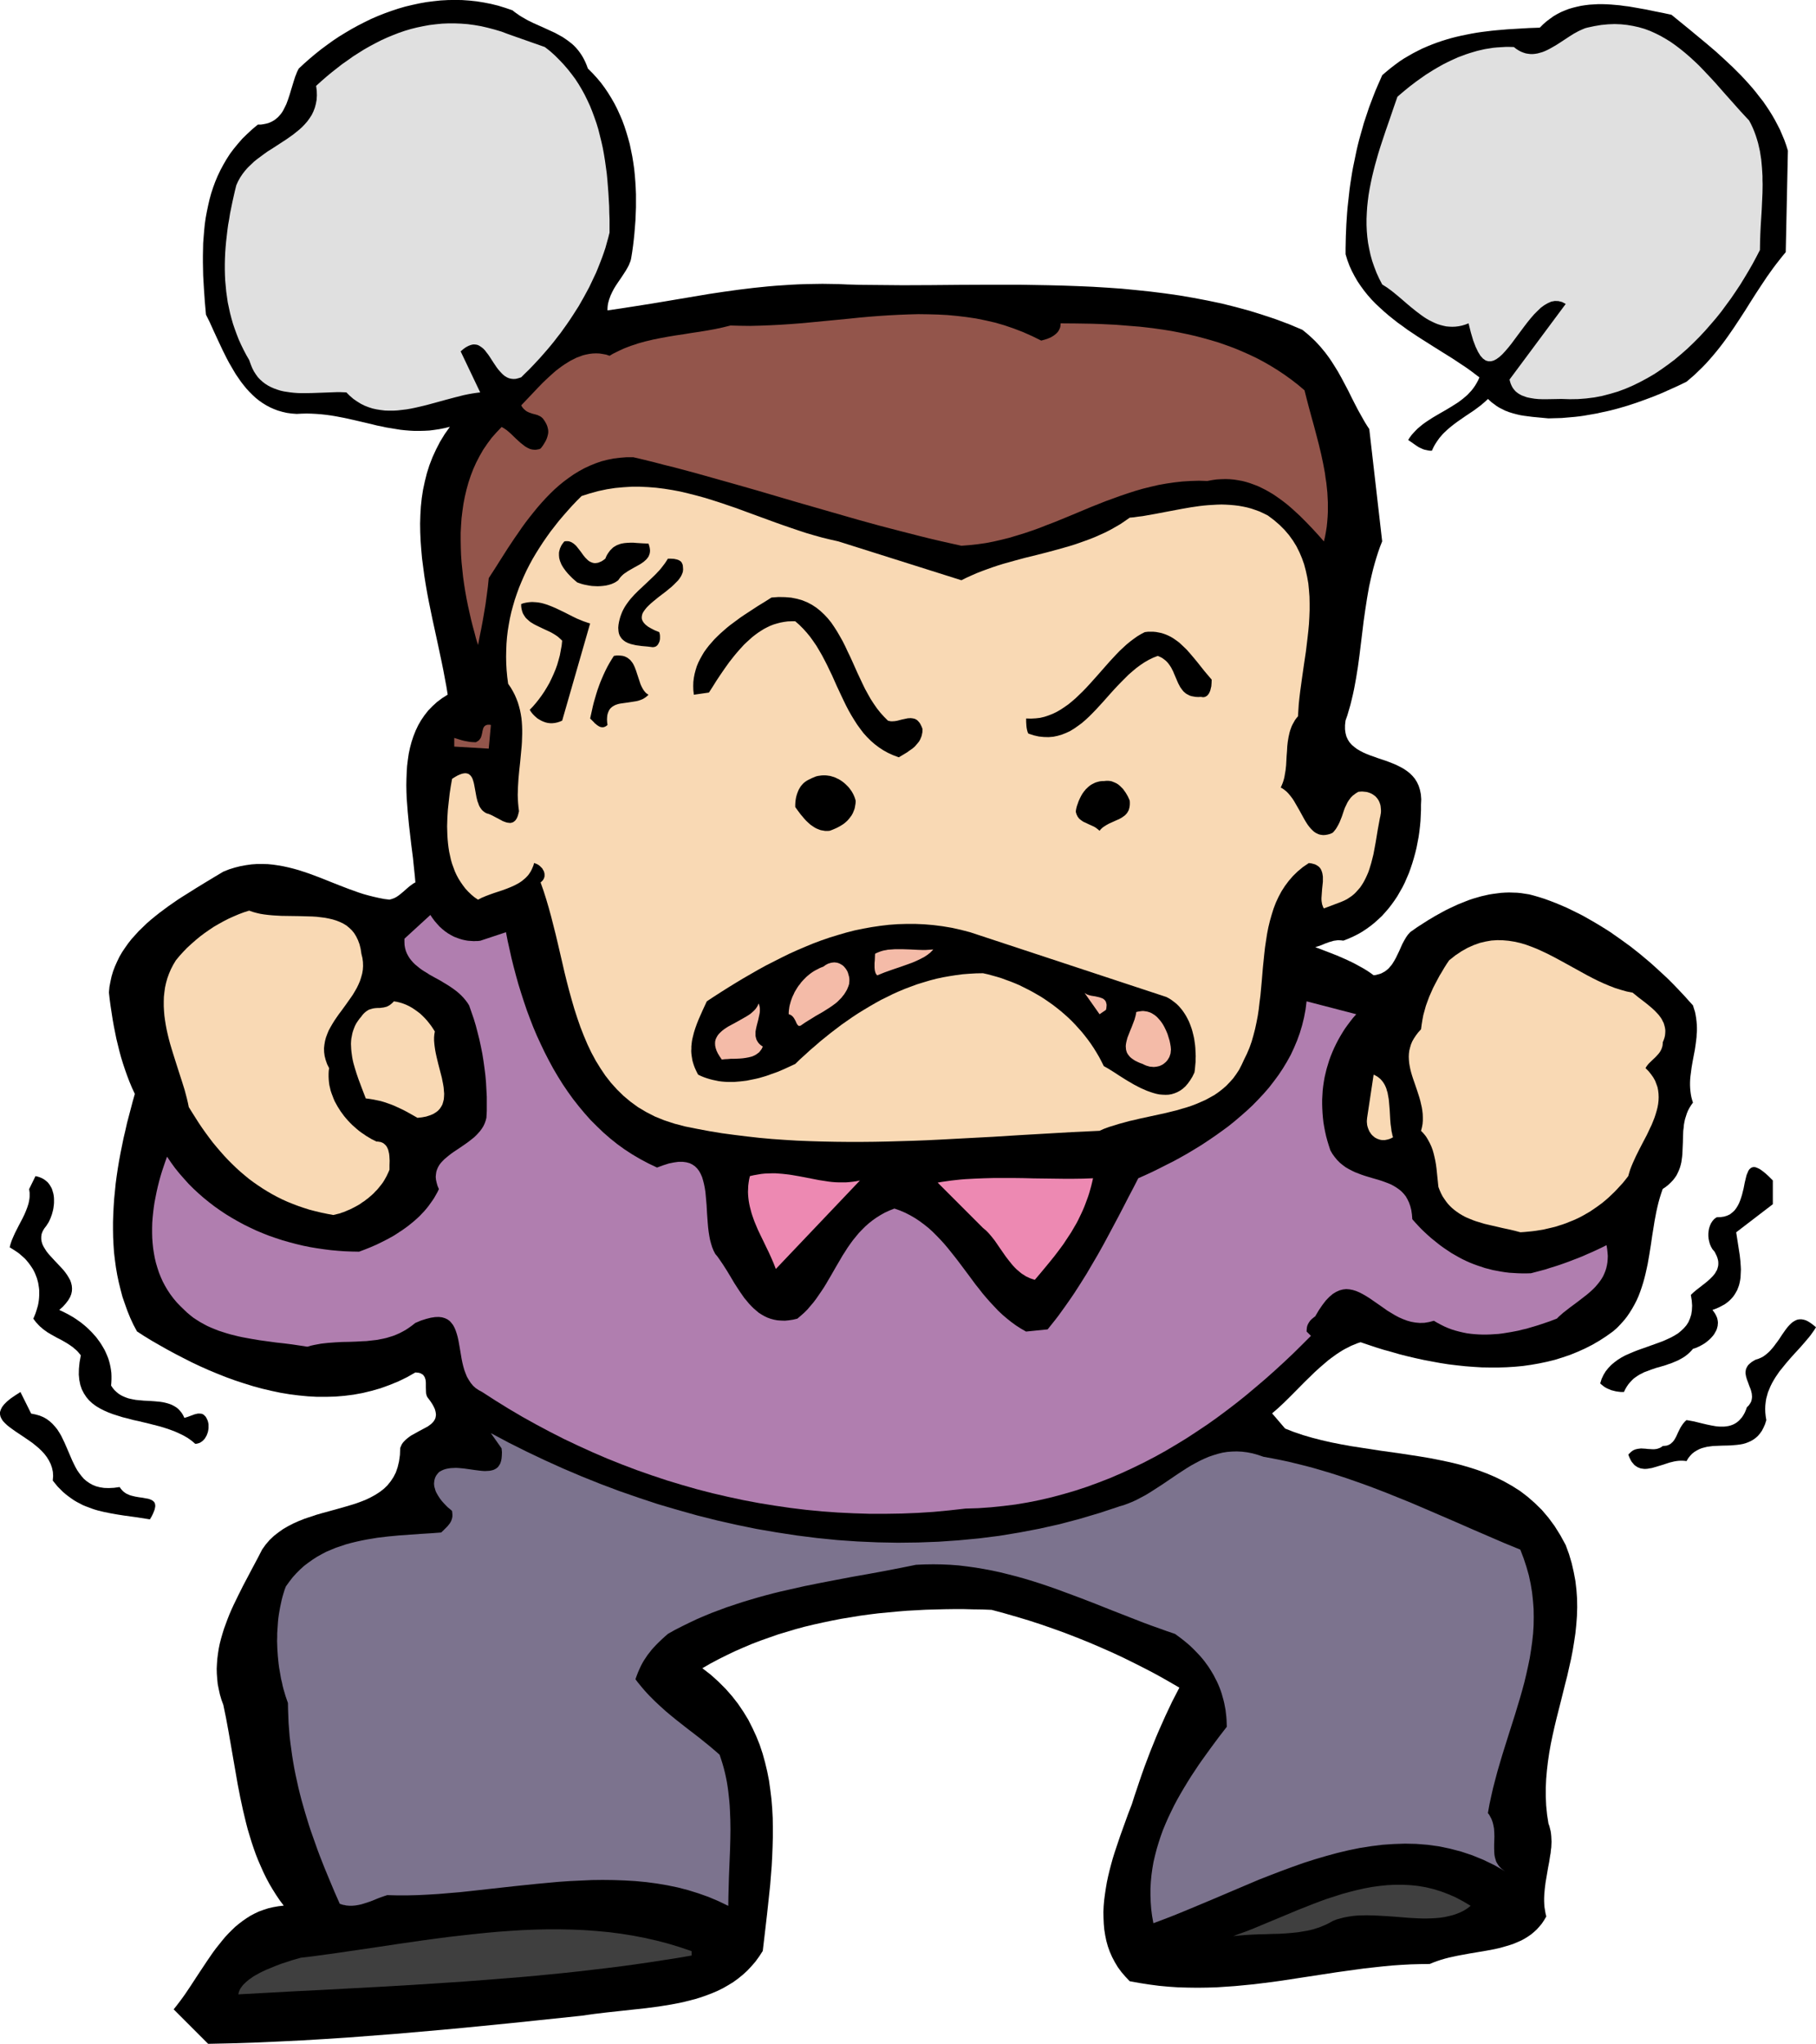
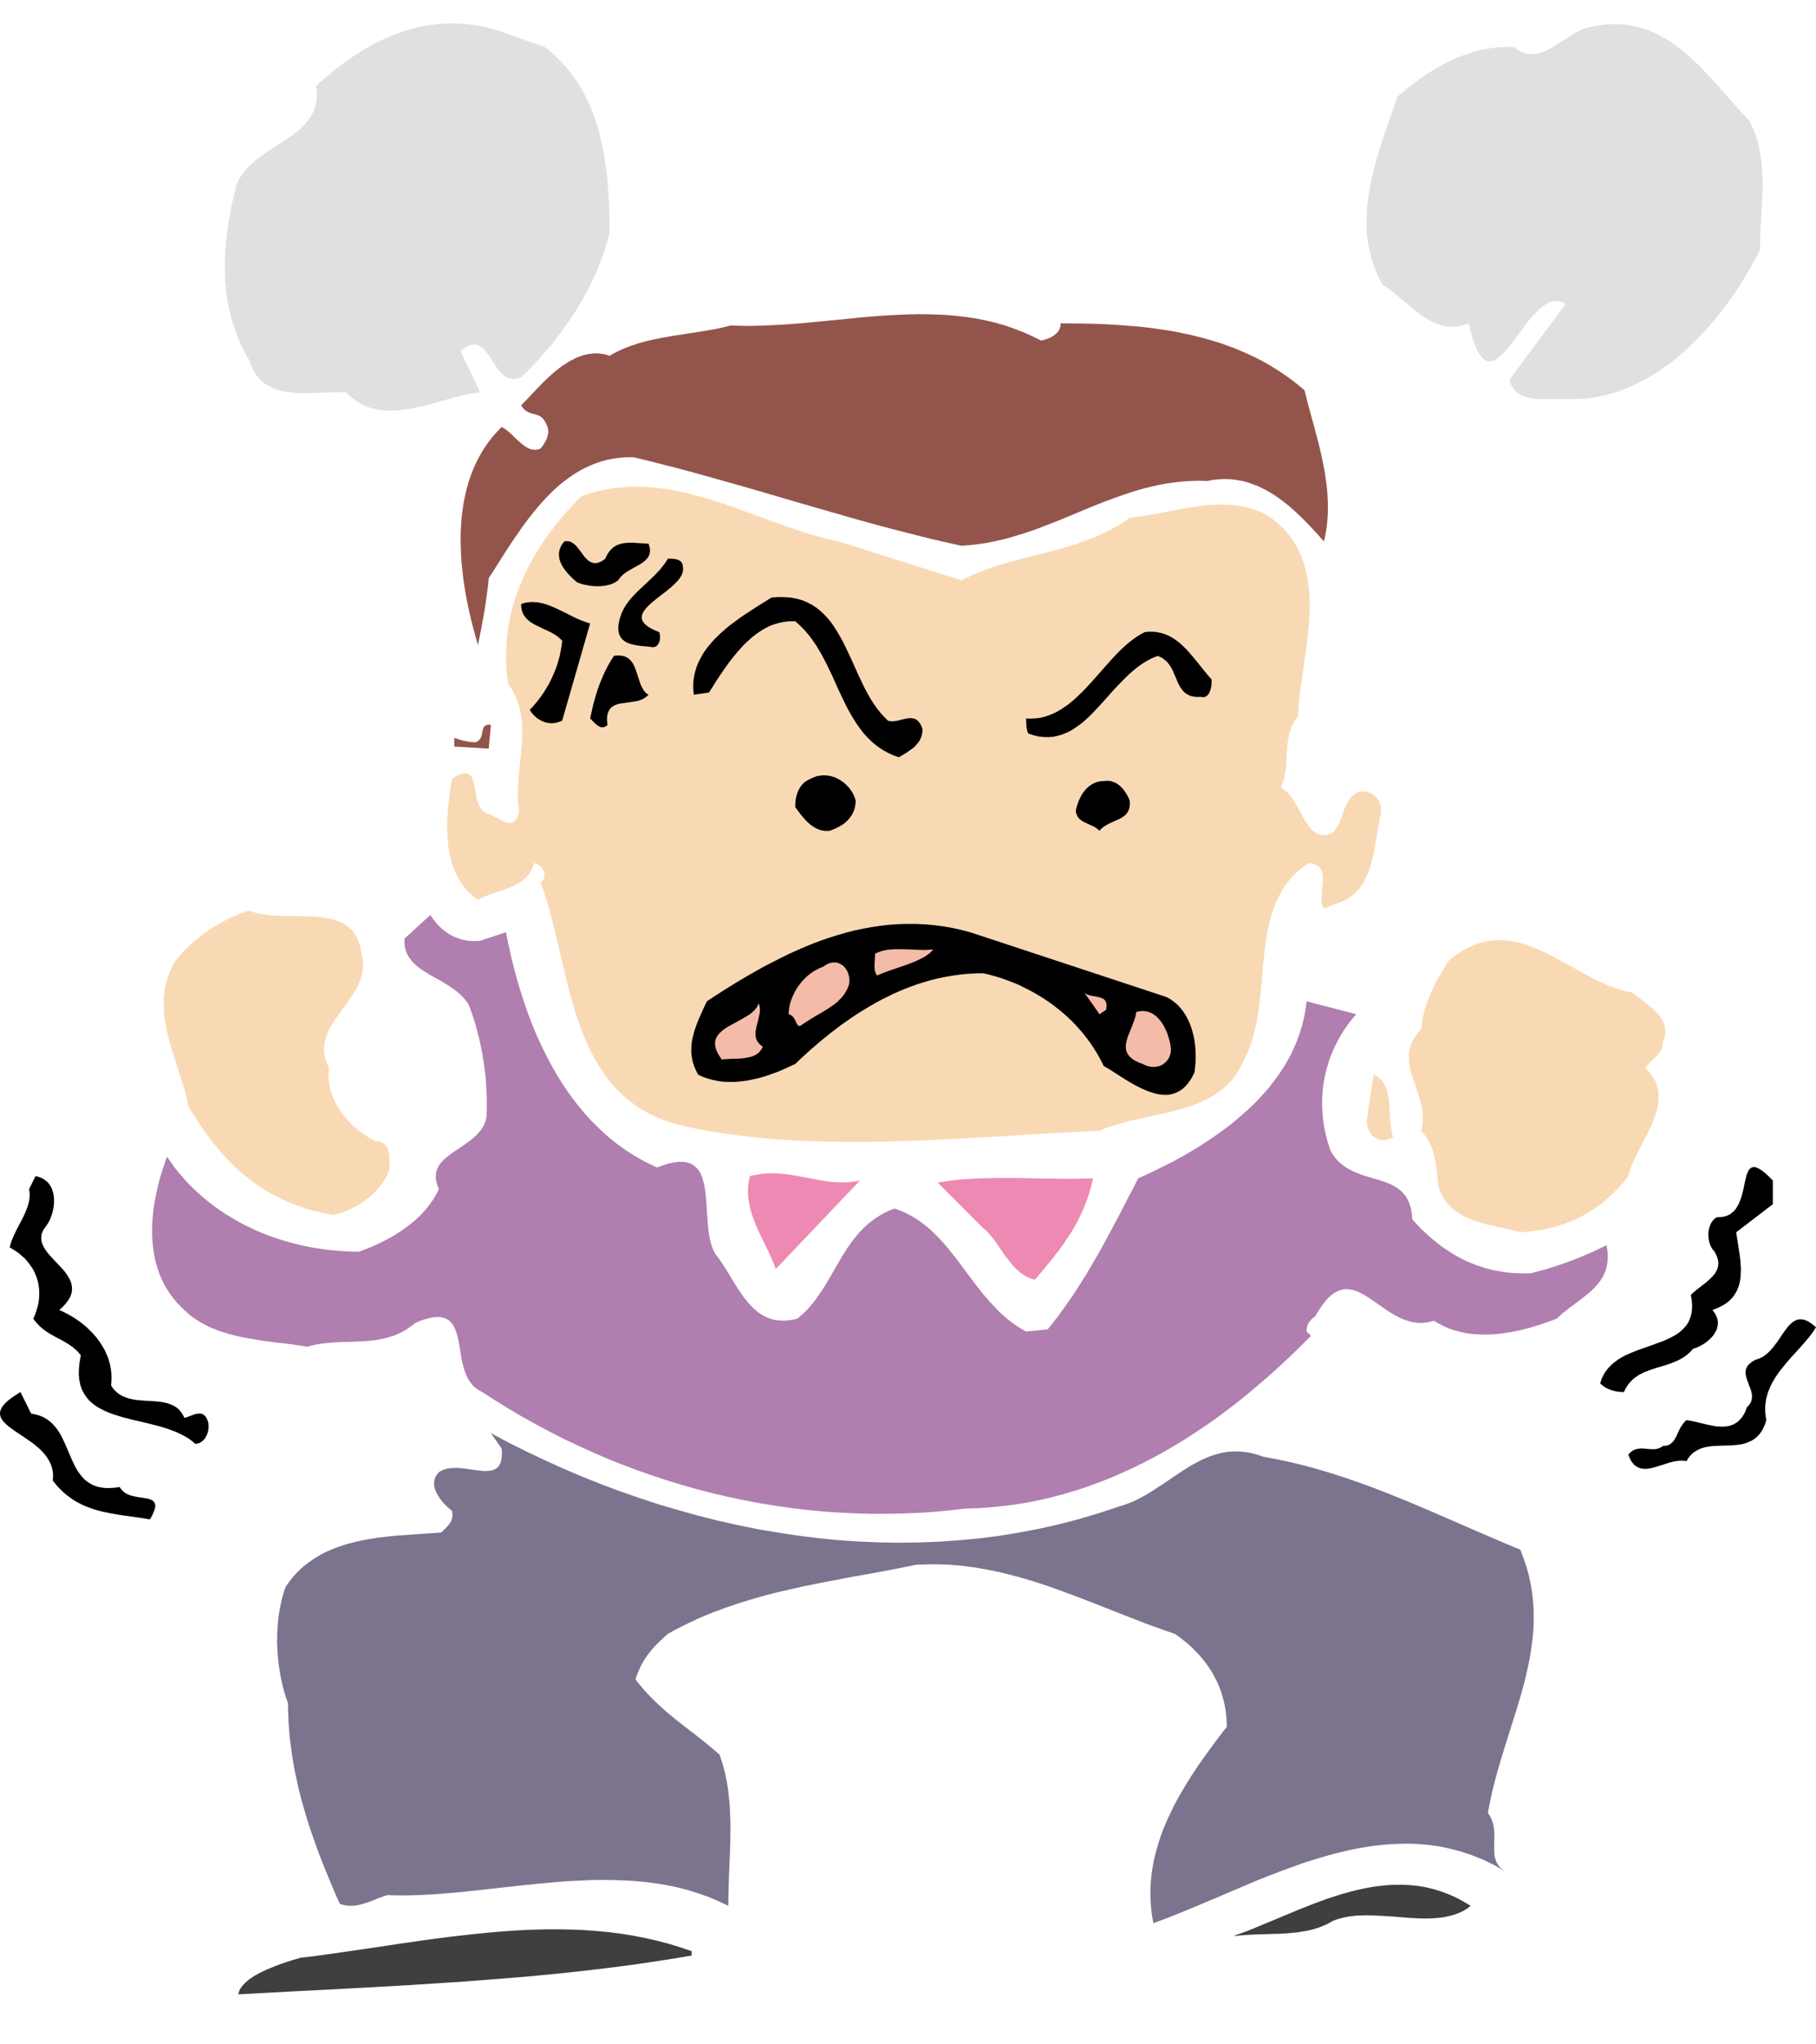
<svg xmlns="http://www.w3.org/2000/svg" width="2.691in" height="3.028in" fill-rule="evenodd" stroke-linecap="round" preserveAspectRatio="none" viewBox="0 0 14220 16000">
  <style>.brush1{fill:#000}.pen1{stroke:none}.brush3{fill:#93554b}.brush4{fill:#f9d9b4}.brush6{fill:#f4bba8}.brush7{fill:#ed89b2}</style>
-   <path d="m4604 537 36 36 33 36 32 38 29 39 27 40 26 42 24 42 22 43 20 44 19 44 17 46 15 46 14 47 13 47 10 48 10 49 8 49 7 49 5 50 4 50 3 50 2 50v101l-2 51-2 50-4 51-4 50-5 50-6 50-7 50-8 49-3 13-4 12-5 12-5 13-12 23-14 24-30 46-32 47-16 24-15 25-13 25-12 26-5 14-5 13-4 14-4 14-3 15-2 15-1 15v16l116-17 115-18 114-18 114-19 113-19 113-19 113-19 114-17 115-16 115-14 58-6 59-6 59-5 60-4 60-4 60-3 62-2 61-1 63-1 63 1 64 1 64 3 109 3 109 1 110 1 111 1 224-1 227-2 229-1h229l115 2 115 2 116 3 114 4 115 5 115 7 114 8 113 11 114 12 112 14 112 16 111 19 110 21 110 23 108 27 107 29 106 33 105 35 104 39 102 43 26 21 25 21 24 22 23 22 22 23 21 23 19 23 19 23 18 24 18 25 16 24 16 25 31 50 28 50 27 51 27 51 25 51 26 51 26 50 28 50 14 25 14 24 15 24 16 24 101 879-17 43-15 43-14 44-13 44-12 44-11 45-10 44-10 45-8 45-8 46-7 45-7 45-13 91-11 90-11 90-11 90-12 88-14 87-8 44-8 43-9 42-10 42-10 41-12 41-12 41-14 40-4 36v33l4 29 7 27 11 24 14 22 17 19 20 17 21 16 24 14 25 13 27 12 28 11 29 10 30 11 30 10 30 10 30 11 30 12 28 12 28 14 27 15 25 17 23 18 21 21 19 23 16 26 13 28 10 32 7 35 3 38-2 43v43l-2 42-2 43-4 42-5 43-6 41-8 42-8 41-10 41-11 40-12 40-13 39-14 39-16 37-16 37-18 36-20 35-20 35-22 33-23 32-24 31-26 30-26 29-29 27-29 26-31 25-32 23-33 22-35 20-36 18-38 17-39 15-16-2-15-1h-15l-14 2-15 2-14 4-14 4-13 4-27 10-26 11-25 9-26 8 53 20 57 22 59 23 60 26 30 14 30 14 29 15 29 16 29 16 28 17 27 18 26 19 17-2 15-4 15-4 14-5 13-7 13-7 11-8 11-9 10-9 9-11 9-10 9-12 15-24 14-25 26-54 24-54 14-26 14-24 8-12 8-11 9-10 9-10 54-38 56-36 28-18 29-17 28-17 29-16 29-16 30-16 29-14 30-14 30-14 30-12 30-12 31-12 30-10 31-9 31-9 31-7 31-7 31-5 31-4 31-4 32-2 31-1 32 1 32 1 31 3 32 5 32 5 31 8 45 13 44 14 44 16 44 17 43 18 44 19 43 21 43 21 43 22 42 24 42 24 42 25 42 26 41 26 40 28 40 28 40 29 40 29 38 30 39 31 37 31 38 32 36 32 36 33 36 33 35 33 34 34 33 34 33 35 32 34 31 35 31 34 8 26 8 25 5 25 4 25 3 25 2 25 1 24v25l-2 25-1 24-3 24-3 25-7 48-9 47-9 48-8 47-3 23-3 23-3 23-2 23-1 23v23l1 23 2 22 3 23 4 22 6 23 7 22-15 21-13 21-11 21-9 22-7 22-7 22-5 23-4 22-2 23-3 23-1 23-1 23-1 46-2 45-1 22-1 23-2 22-3 22-3 21-5 21-6 21-8 21-9 20-10 20-13 19-14 18-17 18-19 18-21 17-24 16-12 35-11 35-10 36-9 37-8 36-7 37-7 37-6 38-12 74-11 75-12 75-13 74-8 37-8 36-9 36-10 36-11 35-12 35-13 34-15 34-17 33-18 32-20 32-21 31-24 30-26 29-28 29-31 27-53 38-54 35-55 32-57 29-58 26-59 24-59 20-61 19-61 15-62 13-63 11-63 9-64 6-64 4-65 2h-65l-65-1-65-4-65-5-65-7-66-8-64-10-65-12-64-12-64-14-64-15-63-16-62-18-62-17-61-19-60-20-59-20-25 8-24 10-25 10-23 12-24 12-23 13-22 14-23 15-22 16-22 16-21 16-21 18-42 36-42 38-82 80-82 83-41 41-42 41-43 40-44 38 102 119 69 27 71 24 72 21 74 19 74 17 76 15 77 14 77 12 156 24 157 22 78 12 78 12 77 13 76 15 76 16 74 18 74 21 72 23 70 26 68 29 67 33 64 36 63 40 59 45 57 50 55 54 51 60 48 65 45 72 42 77 26 71 21 71 16 70 13 69 8 69 5 69 1 68-2 68-5 67-7 68-10 67-11 67-13 67-15 66-15 67-17 66-33 133-34 134-16 67-15 67-14 67-12 68-10 68-8 68-6 69-3 68v70l3 70 7 70 11 71 7 19 5 20 5 20 3 20 2 21 1 21 1 21-1 22-1 22-3 22-2 22-4 22-7 46-9 47-8 47-8 47-4 24-3 24-3 24-2 24-2 24-1 24v24l1 24 2 24 4 24 4 24 6 24-17 29-18 27-20 24-21 23-22 20-23 19-25 17-26 16-26 14-28 12-28 12-29 10-30 9-31 9-31 8-31 7-64 12-65 11-66 11-65 12-32 6-32 7-32 7-31 8-31 9-30 10-30 11-29 12-74 1-74 2-74 4-73 5-73 7-73 8-72 8-73 10-144 20-144 22-144 22-144 22-72 10-72 9-73 9-72 7-73 7-73 5-74 5-73 2-74 1-75-1-75-2-75-5-76-7-76-10-77-12-77-14-34-36-31-36-28-38-24-40-21-40-18-41-15-42-12-43-9-44-7-44-4-45-2-46-1-46 2-46 4-47 6-46 7-47 8-47 10-47 11-46 12-46 13-47 14-45 15-45 30-89 31-86 30-83 30-78 19-60 20-59 20-60 20-58 21-59 22-58 22-58 23-57 23-57 24-56 25-56 25-56 26-55 26-55 28-54 28-54-86-50-87-49-87-46-89-45-89-44-90-42-91-40-91-39-92-37-93-36-94-34-95-33-95-31-97-29-97-28-97-26-73-3-74-1-73-2h-74l-74 1-74 2-74 2-74 4-74 4-73 6-74 7-74 7-73 9-73 10-73 12-73 12-72 14-72 15-72 16-71 17-70 19-70 21-70 21-68 24-68 24-68 26-66 28-66 29-65 31-64 32-64 34-62 36 66 51 60 54 56 56 51 58 46 59 42 62 38 62 33 65 30 65 27 67 23 69 19 69 17 71 14 71 10 72 9 73 6 74 4 74 1 74v75l-2 76-3 75-4 75-6 76-6 75-8 75-8 75-8 74-17 147-17 144-28 43-29 40-32 37-33 35-34 31-37 30-37 27-39 24-40 23-42 21-42 18-44 17-45 16-45 14-47 12-47 12-48 10-48 9-49 8-50 8-100 13-101 11-101 11-102 11-50 6-50 6-50 7-49 7-181 19-181 19-182 19-182 18-182 18-182 17-183 16-183 16-183 14-183 14-183 12-184 11-184 9-183 8-184 6-184 4-270-270 23-29 23-30 23-31 22-31 43-64 43-66 43-65 44-66 22-32 22-32 23-31 24-30 24-30 24-29 26-28 26-26 27-26 29-24 29-22 30-21 32-20 32-17 34-16 36-13 37-12 39-9 40-7 42-5-31-41-29-43-27-43-26-44-24-45-22-45-21-47-20-46-19-48-17-48-16-48-15-49-15-50-13-50-12-50-12-50-11-51-11-51-10-52-10-51-18-104-18-103-18-104-18-103-19-103-21-102-15-41-12-41-9-41-8-40-4-41-3-40-1-40 2-39 3-40 5-39 6-39 8-39 10-39 11-38 12-39 14-38 14-38 15-38 16-37 17-37 36-74 37-74 38-72 38-72 38-71 36-70 28-39 31-36 34-32 36-28 37-26 40-23 41-21 43-19 43-17 45-15 45-15 45-13 91-25 89-25 44-13 42-13 41-15 40-16 37-18 36-20 34-22 31-24 28-27 25-31 22-33 19-37 14-41 11-46 7-50 2-54 6-15 7-15 9-13 11-12 11-11 13-11 13-10 14-10 61-34 60-32 14-8 12-9 12-9 10-10 9-10 7-11 6-12 3-13 2-14-1-14-3-16-5-17-9-19-11-20-14-21-17-23-4-5-4-6-3-6-2-6-4-14-1-16-1-33v-34l-1-17-3-15-3-7-2-7-4-6-4-6-5-6-5-4-7-4-7-4-9-3-10-2-10-1-12-1-67 38-68 33-69 28-69 25-70 20-70 17-71 13-71 9-71 6-72 2h-72l-72-4-72-7-71-9-72-12-71-15-72-17-70-19-71-22-70-23-69-25-68-27-68-28-67-30-66-31-65-33-64-33-63-34-62-35-61-35-59-36-57-37-28-52-25-54-22-54-20-56-19-55-15-57-14-57-12-57-10-58-8-59-7-59-4-59-3-60-1-59v-60l2-61 3-60 4-60 6-60 6-61 8-60 9-60 10-60 11-59 12-59 12-59 14-59 13-58 15-57 15-57 15-57 16-56-22-47-20-48-18-47-17-48-16-48-15-49-13-48-12-49-12-49-10-50-10-50-9-51-8-52-8-52-7-52-6-54 4-44 8-42 9-41 12-40 15-39 17-38 18-37 21-36 23-34 24-34 26-33 28-31 28-31 31-30 31-30 32-28 34-28 34-27 35-26 35-26 36-25 36-25 37-24 37-23 73-46 72-44 71-43 69-41 45-18 45-14 44-11 44-8 43-6 43-3h42l42 1 41 4 41 6 40 7 41 9 40 10 39 11 40 13 39 13 78 29 78 31 78 31 78 30 39 14 39 14 40 13 40 11 40 10 40 9 41 8 41 5 15-4 15-5 14-6 14-8 13-9 12-9 12-10 12-10 24-21 23-20 12-9 12-9 12-8 13-7-4-46-5-48-5-48-5-50-13-101-12-103-6-52-5-52-5-52-4-53-4-52-2-52-1-51 1-51 2-50 3-50 6-49 7-48 10-47 12-45 15-45 17-43 20-42 23-40 26-38 29-37 33-34 36-33 40-30 44-28-10-62-12-64-12-64-13-64-28-132-29-134-15-68-14-68-14-68-13-68-12-69-11-69-9-68-9-69-6-68-5-68-3-68-1-68 2-67 4-67 7-66 10-65 14-65 16-64 20-63 24-62 28-61 31-60 36-59 41-58-41 10-40 8-40 6-39 5-39 2-39 1h-38l-38-2-37-3-37-4-37-6-36-6-37-6-36-8-36-7-36-9-72-17-73-17-72-16-73-14-37-6-37-5-37-4-38-3-38-2-39-1-39 1-39 2-39-3-37-5-35-8-35-10-32-12-31-14-30-16-29-18-27-19-26-21-25-23-24-24-23-25-22-27-21-27-20-29-20-29-18-30-18-31-18-31-17-32-16-32-16-32-15-32-30-64-29-63-28-62-29-58-9-102-7-102-3-51-3-52-1-51-1-51v-50l1-51 1-50 4-51 4-49 5-50 7-49 9-48 10-48 11-48 13-47 15-46 17-46 19-45 21-44 23-43 25-43 27-42 30-40 33-40 34-39 38-37 40-37 43-36h23l21-3 20-4 19-5 17-7 16-8 15-9 14-11 13-11 12-13 11-13 10-14 9-15 8-16 8-16 8-17 13-35 12-36 11-37 11-36 11-36 11-34 7-17 6-16 7-15 8-15 42-39 43-38 44-37 45-36 46-34 47-34 48-32 49-30 49-29 51-28 51-26 51-25 53-23 53-21 53-19 54-18 55-16 55-13 55-12 56-10 55-7 56-6 56-3 57-1 56 1 57 4 56 6 56 9 56 11 57 14 55 17 56 19 19 15 20 14 20 14 20 12 21 12 21 12 21 10 22 11 85 38 85 39 20 11 20 11 20 11 19 13 19 13 18 14 18 14 17 16 16 17 16 19 14 19 14 21 13 23 12 24 11 26 10 27zm9396 642-17 795-26 31-26 33-25 32-24 32-47 66-44 66-44 67-42 66-42 67-43 66-43 65-45 65-23 32-23 31-24 31-25 31-26 31-26 30-27 30-28 29-30 29-30 29-31 27-33 28-64 31-64 29-65 29-66 27-67 25-67 24-67 22-68 20-34 9-34 9-35 8-34 7-35 8-34 6-35 6-34 6-35 5-35 4-34 3-35 3-35 3-35 1-35 1-34 1-64-6-63-6-31-4-31-4-31-5-30-7-30-8-29-9-15-6-14-5-14-7-14-7-14-7-14-8-14-9-13-10-14-10-13-10-13-12-13-12-13 12-13 12-14 12-14 12-29 22-30 22-63 42-62 43-31 23-30 24-14 12-14 13-14 13-13 13-13 15-12 14-11 15-11 16-11 17-10 17-9 18-8 18h-16l-14-2-14-3-14-3-12-4-13-6-11-5-12-6-21-14-20-14-20-14-19-13 13-20 14-19 16-18 16-17 16-16 18-15 18-15 19-14 19-13 20-13 20-13 20-12 41-24 42-24 40-24 40-25 20-13 19-14 18-14 18-15 17-15 16-17 16-17 14-18 14-20 12-20 12-22 10-23-33-25-33-25-35-25-36-24-74-49-77-48-78-49-79-50-39-25-39-26-39-26-38-28-38-27-37-29-36-29-35-30-34-31-33-31-32-33-30-34-28-35-27-37-25-37-23-40-21-40-19-42-16-43-14-46v-47l1-47 1-47 2-46 2-47 3-46 3-45 4-46 5-45 5-45 5-45 6-44 7-45 7-44 8-44 9-43 9-44 9-43 10-43 11-43 12-43 12-42 12-43 14-42 14-42 14-42 16-42 16-42 16-41 18-42 18-41 18-41 34-29 34-28 34-26 34-25 35-23 36-21 35-20 37-19 36-18 37-16 37-15 37-14 38-13 38-12 38-11 39-10 39-9 39-8 40-8 40-7 40-6 40-5 41-5 41-4 82-7 83-5 85-5 85-3 26-26 26-23 28-21 28-20 29-17 29-15 31-13 31-12 31-9 32-8 32-7 33-5 33-4 33-2 34-2h34l34 1 34 2 35 3 34 3 35 5 34 4 35 6 34 6 68 12 67 14 66 13 65 14 70 57 70 57 70 58 70 58 69 59 67 61 33 31 33 31 31 31 32 32 30 32 30 33 29 33 28 34 27 35 27 34 25 36 24 36 23 37 22 38 20 38 20 39 17 40 17 40 15 42 13 42z" class="pen1 brush1" />
  <path d="m4266 368 41 32 38 34 35 35 34 36 32 37 30 38 29 39 26 40 25 42 23 42 21 43 20 43 18 45 17 46 16 46 14 46 12 48 12 48 11 49 9 49 8 49 7 50 7 51 5 51 4 51 4 51 3 52 3 52 1 52 2 52v104l-10 40-11 39-11 40-13 39-14 39-15 39-15 38-16 39-18 38-18 38-18 38-20 37-20 37-21 37-21 37-23 36-23 36-23 35-24 35-25 35-25 35-26 33-26 34-27 33-27 32-28 32-28 32-29 31-29 31-29 30-30 29-29 29-22 7-20 5-19 1-18-2-17-4-16-7-15-9-14-11-13-13-13-14-13-15-12-16-23-34-22-34-11-17-11-16-12-15-11-15-12-13-13-11-13-9-13-8-14-5-15-2h-16l-17 4-18 7-19 10-20 14-22 19 153 321-32 4-33 5-33 6-33 7-67 17-68 18-69 19-70 19-35 9-34 8-35 8-34 7-35 6-34 4-34 4-34 2h-33l-33-1-33-4-32-5-32-7-31-10-31-12-30-15-29-18-29-20-28-24-27-27-24-1-25-1h-26l-27 1-54 2-56 2-57 2-57 1h-28l-28-1-28-2-28-3-27-4-26-4-26-6-25-8-25-9-23-10-23-12-22-14-20-15-20-18-18-19-16-22-16-25-13-26-12-30-11-31-23-40-21-40-20-41-18-40-16-41-15-41-14-41-12-42-11-42-9-42-9-42-6-42-6-43-4-43-4-43-2-43-1-43v-43l1-44 2-44 3-43 4-44 5-44 5-44 6-44 8-44 7-45 9-44 9-44 10-45 10-44 11-44 14-31 16-29 18-27 20-26 22-25 24-23 24-23 26-21 27-20 27-20 28-20 29-18 57-37 57-37 27-19 27-19 25-20 25-20 23-21 21-22 20-23 18-25 16-25 13-27 11-29 8-30 6-32 2-34-1-36-5-39 40-36 40-35 41-34 42-33 41-32 43-30 42-30 44-28 43-27 44-25 45-24 45-23 46-21 46-19 46-18 47-16 47-14 48-12 48-10 49-9 49-6 50-5 50-2h50l51 2 51 4 52 7 52 9 52 12 53 14 54 16 53 20 287 101zm9430 575 15 28 14 30 12 29 11 30 10 31 9 31 7 31 7 31 5 32 5 32 3 32 3 33 2 32 2 33v33l1 32-1 66-3 66-3 66-4 65-4 64-3 63-2 63-1 61-28 54-29 54-31 54-33 55-33 54-36 54-36 53-39 53-39 53-41 51-43 50-43 49-45 48-47 47-47 45-49 43-50 42-52 39-52 37-54 36-55 32-56 30-57 28-58 25-59 22-61 18-61 16-62 12-64 8-64 5-65 1-66-2-55 1-61 1h-31l-32-1-31-3-31-5-15-3-14-3-14-5-14-5-13-5-13-7-12-7-11-8-11-9-9-10-9-11-8-12-7-14-6-14-5-16-4-16 440-592-29-15-28-7-28-1-28 5-27 12-28 16-27 20-26 25-27 27-26 30-26 32-26 34-50 67-49 66-24 30-24 28-23 25-23 21-22 16-22 12-22 6h-21l-21-6-21-15-20-22-19-31-19-40-19-50-18-61-18-72-26 10-27 8-25 5-25 3-25 1-23-1-24-2-23-5-23-6-22-7-22-9-21-10-22-11-21-12-20-13-20-14-40-30-40-32-38-32-38-33-38-32-37-30-19-14-19-14-19-12-19-12-24-46-21-46-18-47-16-46-13-47-10-46-9-47-6-47-4-47-2-47v-47l2-47 3-47 5-47 6-47 8-47 9-46 10-47 11-46 12-47 13-46 13-46 14-45 15-46 30-90 31-89 30-88 30-86 48-41 49-40 50-38 52-37 26-18 27-17 27-17 27-16 28-16 27-15 28-14 29-14 28-13 29-13 30-11 29-11 30-10 30-9 31-9 30-7 31-7 32-5 31-5 32-3 33-2 32-2h33l33 1 19 15 19 12 19 10 18 7 19 6 19 3 18 2h18l19-2 18-3 18-5 18-5 18-7 18-8 18-9 18-10 35-20 36-23 35-23 35-23 35-22 35-19 17-8 18-8 17-7 18-5 56-12 54-9 53-5 51-2 50 2 48 5 47 8 45 10 45 13 43 16 42 19 40 20 40 23 39 24 38 27 37 28 37 30 36 31 35 32 35 33 34 35 33 35 34 36 33 36 65 74 66 74 65 73 66 71z" class="pen1" style="fill:#e0e0e0" />
  <path d="m8153 2666 26-7 27-9 12-5 13-6 12-7 12-8 10-8 10-9 9-10 7-11 6-12 5-13 2-14 1-16 122 1 123 2 61 2 63 3 62 3 63 5 62 5 63 5 62 7 63 8 63 9 62 10 62 12 62 13 62 14 61 16 61 17 60 18 60 21 60 22 58 24 59 26 57 27 57 30 56 32 55 34 54 36 53 38 53 41 51 43 17 67 18 69 19 70 20 72 19 72 19 73 18 75 16 75 7 37 7 38 5 38 6 38 4 38 4 38 2 39 2 38v77l-2 38-3 38-4 39-6 38-7 38-9 38-45-51-46-50-48-50-49-49-25-23-25-23-26-23-26-22-27-21-27-20-27-19-28-19-29-17-28-16-30-15-29-14-31-12-30-11-32-10-31-8-33-6-32-5-34-3-33-1-35 1-35 2-35 5-37 7-66-2-65 2-64 4-63 7-62 9-62 11-60 14-61 15-59 17-59 19-59 20-58 21-58 21-58 23-58 23-57 24-115 48-115 47-58 22-58 23-59 21-59 20-59 18-60 18-60 15-61 14-62 12-63 9-64 7-64 5-81-18-80-18-81-19-81-20-160-41-161-42-160-44-160-46-160-46-160-46-160-47-160-47-161-46-160-45-160-45-161-43-81-20-80-21-81-20-81-19h-53l-51 4-50 6-49 10-47 12-46 16-44 18-43 20-42 23-41 25-39 27-39 29-37 30-36 32-35 34-34 35-33 36-33 38-31 38-31 39-30 39-29 40-28 41-28 40-54 81-51 80-50 79-48 74-7 69-9 68-9 66-11 66-11 64-12 64-13 64-12 63-15-48-13-50-14-51-13-52-12-53-12-54-11-55-10-56-9-56-8-57-6-57-6-58-4-58-2-58-1-58v-58l3-57 4-58 7-57 8-56 11-56 13-55 15-54 18-54 20-52 23-51 26-50 28-49 32-47 34-46 38-43 41-43 10 6 9 5 10 7 9 6 18 15 18 16 36 35 36 33 19 15 18 14 10 6 9 5 10 5 9 4 10 3 10 2 10 1 11 1 10-1 11-2 11-2 11-5 12-15 11-16 9-15 8-14 7-15 5-14 4-15 3-14 1-14-1-14-3-15-4-14-6-15-8-15-10-16-11-15-10-9-10-7-11-5-10-5-22-6-22-6-11-4-11-4-11-5-11-6-10-8-11-10-10-12-9-15 61-64 71-75 38-39 40-38 21-19 21-19 21-18 22-17 23-17 22-15 24-15 23-14 24-12 24-12 25-9 24-9 25-6 26-5 25-3 26-1 27 1 26 4 27 5 26 9 27-16 28-14 27-13 28-13 28-11 29-11 28-9 29-10 29-8 29-8 30-7 29-7 60-12 60-11 60-10 61-9 61-10 61-9 61-10 61-11 60-13 61-15 77 2 78 1 78-2 78-3 78-4 78-5 78-6 77-7 156-15 155-15 77-8 78-7 77-6 77-5 77-4 76-3 76-2 76 1 76 2 76 4 75 7 75 9 74 11 74 15 74 17 73 21 73 25 73 28 72 32 71 35z" class="pen1 brush3" />
  <path d="m7528 4542 40-20 40-18 41-18 41-16 41-15 42-15 42-14 42-13 86-24 85-23 86-21 86-22 85-23 85-24 42-13 41-14 42-15 41-15 40-16 40-18 40-18 39-20 39-22 38-22 37-25 37-26 33-3 34-5 34-4 34-6 68-12 68-13 69-13 69-13 69-12 69-10 35-4 34-3 34-2 34-2 35-1 33 1 34 2 34 3 33 4 34 6 33 7 33 9 32 11 33 12 32 15 32 16 48 36 44 38 39 39 35 41 31 43 27 44 23 46 20 47 17 48 13 49 11 50 9 51 5 51 4 53 1 52v54l-2 53-3 54-5 54-6 54-13 108-16 107-15 105-14 102-6 50-5 49-3 47-3 47-12 14-11 15-9 16-9 16-8 16-6 16-6 17-5 17-4 18-4 18-3 18-3 18-4 36-2 37-3 38-2 37-2 37-4 37-3 18-3 17-3 18-4 17-5 17-6 17-7 17-7 16 15 8 15 11 14 11 13 13 12 14 12 15 12 16 11 17 41 71 39 71 10 17 10 16 10 15 11 14 11 13 12 12 12 11 13 9 14 7 14 6 15 3 16 2 17-1 18-3 19-5 20-9 9-9 8-10 8-10 7-11 12-21 11-22 18-45 15-45 8-22 10-21 10-21 12-19 7-9 7-10 8-8 9-9 10-7 10-8 11-7 12-7 11-1 11-1h11l10 1 10 1 10 1 9 2 9 3 9 3 9 4 8 4 8 5 7 5 7 5 7 6 6 7 6 7 5 7 5 8 4 8 4 9 3 9 3 9 2 10 1 10 1 11 1 11v11l-1 12-2 11-2 13-3 12-17 92-16 97-9 49-9 48-6 24-6 24-6 23-7 23-7 23-8 23-9 21-10 22-10 20-11 20-12 19-13 19-15 17-15 17-16 16-18 15-19 13-20 13-22 11-23 10-135 51-6-10-4-11-4-11-2-12-2-12-1-13v-13l1-14 4-56 6-57v-40l-2-13-2-12-3-11-4-11-5-11-6-9-8-9-9-7-11-7-12-6-14-4-16-4-18-2-46 31-41 34-37 36-33 38-30 40-27 42-23 43-21 45-18 47-15 48-14 49-12 50-10 51-8 52-8 53-6 53-11 108-9 108-5 54-5 54-7 54-6 53-8 53-10 52-11 51-13 50-14 49-17 48-20 47-22 45-19 41-20 39-23 35-24 33-27 30-27 28-30 26-31 24-32 22-34 19-35 19-36 16-37 16-37 14-39 13-39 11-40 12-41 10-40 10-41 9-83 18-83 18-41 10-41 9-40 11-40 11-39 12-39 12-38 14-36 16-210 10-209 12-208 12-208 13-208 11-207 11-103 5-103 4-103 3-102 3-102 2-102 1h-101l-101-1-101-2-100-3-100-4-99-6-99-7-99-9-98-11-97-12-97-13-97-16-96-18-95-19-84-22-79-26-74-30-68-35-64-38-59-43-55-46-50-49-47-52-44-56-39-58-37-60-34-63-31-65-28-66-27-69-24-69-23-71-21-72-20-72-19-73-18-73-17-74-17-73-17-73-17-72-18-71-18-71-19-69-20-68-21-66-23-65 6-5 5-5 5-5 4-5 3-6 3-5 2-6 2-6 1-5v-18l-2-11-4-12-6-10-6-11-9-9-9-9-10-8-12-7-12-5-12-4-5 19-7 17-7 16-8 15-9 14-10 14-11 12-12 12-12 10-13 11-13 9-14 9-15 8-15 8-15 7-16 7-32 13-33 12-33 11-34 11-33 12-32 12-16 7-15 6-15 8-14 7-28-19-25-21-24-23-22-24-19-25-18-26-17-27-15-28-13-28-11-30-11-30-9-31-7-32-7-32-5-32-4-33-3-33-2-33-1-33-1-34 1-33 1-33 2-33 2-32 7-64 7-62 9-59 10-56 22-14 21-12 18-8 17-6 15-3 13-1 11 2 11 3 8 6 8 7 7 9 6 10 5 12 4 13 4 14 3 14 6 32 6 33 6 33 8 32 6 15 5 15 7 14 8 12 9 12 11 10 12 9 13 7 17 5 17 7 18 9 19 10 19 10 19 10 18 10 19 7 9 3 9 2 8 1 9 1h8l8-2 7-2 8-4 6-5 7-6 6-8 6-10 5-11 4-12 4-15 4-17-4-31-3-32-2-32-1-32 1-32 1-32 2-32 2-32 6-64 7-64 6-64 6-64 2-31 1-32 1-31v-32l-1-31-2-31-3-30-5-31-6-30-8-31-9-30-11-29-13-30-15-29-17-29-20-29-7-53-5-53-3-53-1-52 1-52 2-51 4-50 6-51 8-49 9-49 11-49 13-48 14-48 16-47 17-47 19-46 20-46 21-45 23-45 24-44 26-44 27-43 28-43 29-42 30-42 32-41 32-41 34-40 35-40 35-39 37-39 38-38 66-21 66-18 66-14 65-10 65-6 64-4h65l64 3 63 5 64 8 63 10 63 12 63 15 63 16 62 17 62 19 62 20 62 21 62 21 62 23 123 45 123 45 62 22 61 21 62 21 61 20 62 18 61 17 62 15 62 14 963 304z" class="pen1 brush4" />
  <path d="m4740 4373 6-15 7-14 8-13 8-11 8-11 9-9 9-9 9-8 10-6 10-6 10-5 11-4 11-4 11-3 11-2 12-2 23-2 23-1h24l24 2 48 3 46 2 5 15 4 15 2 13 1 13-1 12-2 11-4 11-4 10-6 9-7 9-7 8-9 8-9 8-10 7-10 7-11 7-47 26-47 27-11 8-11 7-11 8-10 9-9 9-8 9-8 11-7 10-8 6-9 6-8 5-10 5-19 8-20 6-21 5-21 3-22 2-23 1-22-1-22-1-21-3-21-4-20-4-19-5-18-6-17-6-19-16-19-17-18-18-17-18-16-19-14-19-7-10-6-10-6-10-5-11-4-10-4-10-3-11-3-11-1-10-1-11v-22l2-11 3-11 3-11 5-11 5-11 7-11 8-11 9-11 12-2h12l11 1 10 3 10 4 10 6 9 6 9 8 9 8 8 10 8 10 8 10 16 21 15 21 8 10 8 10 9 9 8 8 9 8 9 6 10 5 10 4 11 3 11 1 11-1 13-2 13-5 14-6 14-9 16-12zm608 68 1 17-2 18-6 17-8 17-11 17-13 17-16 16-17 17-18 17-20 16-20 17-21 16-42 32-39 32-19 16-17 16-15 15-13 16-11 15-9 15-5 16-2 15 1 15 6 15 9 14 14 15 19 15 24 14 29 15 35 14 3 10 2 9 1 11v20l-1 10-2 9-3 9-4 8-4 8-5 7-6 6-7 5-7 3-9 2-9 1-40-5-45-4-22-3-23-3-22-5-21-5-10-4-10-3-9-5-9-4-9-6-8-6-7-6-7-7-6-8-6-9-5-9-4-10-3-11-2-12-1-13-1-14 2-23 4-23 5-21 6-21 7-19 8-20 9-18 10-18 11-17 12-17 12-16 13-16 28-31 29-29 62-58 62-59 16-16 14-15 15-16 14-17 13-17 13-17 12-18 12-19h19l21 1 10 1 9 2 10 2 9 3 8 3 8 5 7 5 6 7 4 8 4 9 2 10 1 12zm-946 1200-10 4-9 4-10 3-9 3-10 2-9 2-9 1-10 1h-18l-18-2-17-4-17-6-16-7-16-9-15-9-14-12-13-12-13-14-11-14-10-16 25-26 24-28 23-29 22-30 21-31 20-33 19-33 17-35 16-35 15-36 13-36 11-38 10-37 7-38 7-38 4-38-10-10-11-10-11-10-11-8-12-8-13-8-12-7-13-7-54-25-52-25-12-6-13-7-11-7-12-7-10-8-10-9-10-9-9-9-7-10-7-11-7-12-5-13-4-14-3-14-2-16v-17l17-6 17-4 17-3 18-2 17-1 17 1 16 1 17 2 17 3 17 4 17 5 16 5 34 13 33 14 67 32 67 34 33 16 34 14 17 7 18 6 17 6 17 5-219 761zm2551 0 8 2 9 2 8 1h9l18-1 19-3 39-10 38-8 10-2h9l9-1 9 1 9 1 9 2 8 2 8 4 8 5 7 6 7 8 7 8 6 10 6 12 6 13 5 15-1 11v11l-2 10-2 10-2 9-3 9-4 9-3 8-9 17-11 14-12 14-12 14-14 12-15 11-16 11-15 11-33 20-32 19-43-16-40-18-38-21-35-23-33-25-31-27-29-29-28-31-25-33-24-33-23-36-22-36-21-37-20-38-19-39-19-40-37-79-36-81-19-39-19-40-20-39-20-38-22-38-22-37-24-35-25-35-27-33-28-31-30-30-32-28h-30l-29 1-29 4-27 5-27 7-27 8-26 10-25 12-25 13-24 15-23 15-23 17-23 18-21 19-22 20-21 20-20 22-20 22-19 22-19 23-37 47-35 49-33 48-32 48-30 48-29 45-118 17-4-34-1-34 1-33 4-32 6-31 8-30 9-29 12-29 14-28 15-27 16-27 18-25 20-26 21-24 21-24 23-23 24-23 25-22 25-22 26-21 27-20 27-20 27-20 28-19 55-36 55-36 54-33 52-33 55-4 52 1 48 4 45 9 42 12 39 16 36 19 35 23 31 25 30 28 28 30 26 32 24 35 23 36 22 38 22 39 20 40 19 41 20 41 19 42 38 85 39 83 20 41 22 40 22 39 24 37 25 36 27 34 29 32 30 30zm2535-321-1 26-2 26-3 12-3 13-3 11-5 11-5 10-6 8-7 8-8 5-4 3-4 1-5 2-5 1h-11l-6-1-6-1-22 1-19-1-18-3-16-3-15-5-13-7-13-7-11-9-10-9-9-11-8-11-8-11-7-13-7-13-6-13-6-14-12-28-12-28-6-15-7-13-7-14-8-13-9-13-9-12-11-12-11-10-13-10-13-9-16-8-16-7-36 14-35 17-33 19-33 22-31 23-31 26-30 26-29 29-29 29-29 30-28 30-28 31-55 62-55 60-28 29-28 28-28 26-29 25-30 22-30 21-31 19-32 15-33 13-34 10-34 7-37 3-37-1-39-4-40-9-42-14-6-13-4-15-3-15-2-16-2-31v-28l37 1 37-2 35-4 34-8 33-11 33-13 31-15 31-18 30-20 30-21 28-23 29-25 27-26 28-27 27-28 26-28 53-59 52-59 52-59 53-57 26-27 27-25 27-25 28-23 28-21 28-20 30-18 29-15 24-3h44l21 2 21 4 20 4 19 6 19 7 18 8 18 9 17 10 16 11 17 12 16 12 15 14 15 14 30 29 28 32 28 33 28 34 27 34 27 34 28 33 28 33zm-4410 118-10 10-11 9-12 8-12 7-12 5-14 5-13 4-14 3-57 9-57 8-13 2-13 3-12 4-11 4-11 6-10 6-10 8-8 8-7 10-6 12-5 13-4 14-2 17-1 18 1 21 3 23-5 4-5 4-5 3-4 2-5 2-5 2h-5l-4 1-10-1-9-2-9-4-8-5-9-6-8-7-9-7-7-8-15-15-14-14 7-32 7-31 7-32 8-32 9-31 9-31 10-32 11-31 11-30 13-31 13-30 14-30 15-30 16-29 18-30 18-28 20-3h18l17 1 15 2 14 4 13 6 11 6 10 8 10 8 8 10 8 10 7 11 6 12 6 13 5 13 5 13 18 55 18 54 6 13 6 12 6 11 7 11 8 10 8 9 10 8 11 7z" class="pen1 brush1" />
  <path d="m3827 5860-270-16v-68l19 6 19 6 20 6 20 5 21 4 22 4 23 2 25 1 7-4 7-4 6-4 5-4 4-5 4-6 4-5 3-6 4-12 3-12 3-13 2-12 3-11 3-11 2-5 3-4 2-4 4-4 3-3 5-3 5-2 5-2 7-1h15l9 2-17 185z" class="pen1 brush3" />
  <path d="M6700 6266v12l-1 13-2 11-2 12-2 11-3 10-4 10-4 10-4 10-5 9-5 9-6 8-12 16-13 15-15 14-16 13-17 11-17 10-19 10-18 8-19 8-19 7-12 1h-25l-11-2-12-2-11-2-11-4-10-4-10-4-10-5-10-6-9-6-19-13-17-15-16-15-15-16-14-17-14-16-24-32-20-28v-19l1-18 2-18 3-18 4-16 5-16 6-16 6-14 8-14 8-13 10-12 11-12 12-10 13-9 14-8 15-7 14-7 15-6 14-6 15-4 14-2 14-2 15-1h14l14 1 14 2 14 2 13 4 14 4 13 5 12 6 13 6 12 7 12 8 11 8 11 9 10 9 10 10 10 10 9 11 8 11 8 11 7 12 6 11 6 13 5 12 4 12 4 13zm2146 0 1 15v14l-1 13-2 13-3 11-3 10-5 9-5 9-6 8-6 7-7 7-8 6-17 12-18 10-40 18-42 19-20 11-19 12-10 7-9 8-8 8-8 10-14-12-13-10-14-9-15-7-29-13-27-13-14-6-12-8-11-8-11-9-4-6-5-6-4-6-3-7-4-7-2-8-3-8-1-10 3-19 5-20 7-20 7-20 9-20 10-20 11-19 13-18 7-8 7-9 8-7 8-8 8-7 9-7 9-6 9-5 10-5 10-5 11-4 11-3 11-3 12-2 12-1h12l10-1 9-1h18l8 1 9 1 8 2 8 3 15 6 15 7 14 9 13 11 12 12 12 12 10 14 10 14 9 15 9 16 7 15 7 16z" class="pen1 brush1" />
  <path d="m2830 7466 8 33 4 31 1 32-2 30-5 29-8 29-9 28-12 28-13 27-15 26-16 27-18 26-36 51-37 51-19 25-18 26-17 25-16 26-15 26-14 26-11 27-10 27-7 27-5 29-3 28 1 30 4 30 8 31 11 32 16 32-3 23-1 22v22l1 22 2 22 3 22 5 21 5 22 7 21 8 21 8 21 9 21 11 20 11 20 12 19 12 19 14 19 14 19 15 18 15 17 16 17 17 17 17 15 18 16 18 15 19 14 19 13 19 13 20 12 20 12 20 10 20 10h11l10 2 9 1 9 3 7 3 8 4 6 5 6 5 5 5 5 6 5 7 3 6 7 15 4 16 4 17 2 18 1 18 1 19-1 36v34l-7 17-8 17-8 17-9 16-9 16-10 16-11 15-12 15-12 15-12 14-13 13-13 14-14 13-14 12-15 13-15 11-15 12-16 10-15 11-16 10-33 18-32 16-17 7-16 7-17 7-16 5-16 6-17 4-16 4-16 4-48-9-48-10-46-11-46-12-44-14-44-15-42-16-42-17-40-18-40-20-39-21-38-22-37-23-36-24-36-25-35-26-34-28-33-28-33-30-32-31-31-31-31-33-30-34-30-35-29-35-28-37-28-38-27-38-27-40-26-41-26-41-26-42-7-34-8-34-9-34-9-34-22-70-23-71-23-72-23-73-11-36-11-37-10-37-9-37-8-36-7-37-6-37-5-37-3-37-2-37v-36l1-37 4-36 5-37 8-36 10-36 13-36 15-35 18-35 21-35 29-35 30-33 31-32 33-30 33-29 34-28 36-27 36-25 36-24 38-22 38-21 39-20 40-18 40-17 40-15 41-13 28 10 29 8 30 7 31 5 33 4 33 3 33 2 35 2 69 1 70 1 35 1 35 1 34 1 33 2 33 4 32 4 31 6 30 7 29 9 28 11 25 12 25 15 22 18 21 20 18 22 16 26 14 29 12 32 9 36 6 39z" class="pen1 brush4" />
  <path d="m3760 7364 202-67 13 67 15 67 15 68 17 68 18 68 19 68 21 68 22 68 23 68 25 67 26 67 28 66 30 65 31 65 33 64 34 63 36 61 38 61 40 59 41 57 44 56 45 54 47 53 50 50 51 49 54 47 55 44 58 42 60 39 63 37 64 34 67 32 49-18 44-14 40-8 36-5h32l29 4 26 7 22 11 20 14 17 17 15 20 12 22 11 25 8 27 7 28 6 30 5 32 3 33 3 33 3 35 4 70 5 69 3 35 4 34 5 32 6 32 8 30 9 29 11 27 13 25 16 19 15 21 15 22 15 22 30 47 29 48 29 49 31 48 16 24 16 23 16 23 18 21 17 21 19 20 19 19 20 17 20 17 22 14 23 13 23 11 25 9 26 7 27 5 28 2 30 1 31-3 33-5 34-8 27-23 27-24 25-25 23-27 23-27 22-29 20-29 20-29 20-30 19-31 18-31 19-32 36-63 37-63 18-31 20-31 19-30 21-30 21-29 23-28 23-28 25-26 26-26 27-24 29-23 31-22 32-20 34-19 37-17 38-15 43 15 42 18 39 20 38 22 36 24 35 26 34 27 32 29 31 31 30 31 30 33 28 33 28 35 28 35 27 35 27 36 54 72 54 73 28 35 28 36 29 34 30 34 31 33 31 33 33 31 34 29 35 28 37 27 39 25 40 23 169-17 28-35 28-35 27-35 26-36 26-36 26-37 25-36 25-37 47-73 47-75 44-75 44-75 42-75 41-76 40-75 40-75 39-75 38-74 39-74 38-74 54-24 54-25 55-27 55-28 56-28 55-30 55-31 55-33 54-33 53-35 53-36 52-37 52-38 50-40 48-41 48-42 46-43 44-45 43-46 41-47 38-49 37-50 34-51 32-53 30-54 26-56 24-57 21-58 18-60 15-61 12-63 8-64 389 101-24 27-22 28-21 28-21 29-19 30-18 30-17 30-16 31-15 31-14 32-13 32-12 33-10 33-10 33-8 33-8 34-6 35-5 34-4 35-2 35-2 35v35l1 36 2 36 3 36 4 36 6 36 7 36 8 36 10 37 11 36 12 37 16 28 19 26 19 23 21 21 22 18 23 17 24 14 25 13 25 12 26 10 26 10 27 9 53 16 52 15 25 8 25 9 24 9 24 10 22 12 21 13 20 14 19 16 17 18 16 20 13 23 12 25 10 28 8 31 5 35 3 37 24 27 24 26 24 25 25 24 25 23 26 23 26 21 26 21 26 20 27 19 27 18 27 18 28 16 28 16 28 15 29 14 29 13 30 12 30 11 30 10 30 10 31 8 31 8 32 6 32 6 32 5 33 4 33 2 33 2 34 1h35l34-1 38-10 38-10 37-10 37-12 36-11 37-12 37-13 36-13 36-14 37-14 37-15 36-16 37-16 37-17 38-18 38-19 5 30 3 28 2 27-1 25-2 25-4 23-5 22-7 22-8 20-9 20-11 19-12 18-13 17-14 17-14 16-16 16-16 15-17 15-17 14-18 14-36 28-37 28-38 28-36 28-18 14-17 15-17 15-16 16-58 22-59 20-30 10-30 9-31 9-30 9-31 7-31 8-31 6-32 6-31 5-31 5-32 4-31 2-31 2-31 1h-31l-31-1-31-2-31-3-30-4-30-6-30-7-30-8-29-9-29-11-28-12-28-14-28-15-27-16-38 10-36 6-36 1-34-3-34-6-32-9-32-12-32-14-30-16-30-18-30-18-28-20-56-39-55-38-27-17-26-15-27-14-26-11-26-8-26-5-26-2-26 3-26 7-27 12-26 16-27 23-27 28-27 35-28 41-29 49-9 6-8 7-8 6-7 7-6 6-5 7-5 7-4 7-4 7-3 7-3 8-2 8-2 17-1 18 34 34-69 69-70 69-71 67-72 66-73 65-74 63-75 63-76 61-77 59-78 58-79 56-81 54-81 53-82 50-83 49-85 47-85 44-86 42-87 40-88 38-90 35-90 33-91 30-92 27-93 25-94 22-95 19-95 16-97 12-97 10-99 7-99 3-125 14-126 12-125 8-125 5-125 2h-125l-125-4-124-6-125-9-124-12-123-15-123-18-123-20-122-23-121-26-121-28-120-31-119-34-119-36-117-39-117-41-116-44-115-46-114-49-112-51-112-53-110-56-109-58-108-60-107-63-105-65-104-67-26-14-24-16-21-19-18-22-15-23-14-24-11-27-10-27-8-28-7-29-6-29-5-30-10-59-10-56-6-27-7-25-8-24-9-22-11-21-13-17-14-16-18-13-19-9-23-7-26-3-29 1-33 5-36 9-41 13-45 19-24 19-25 18-24 16-25 14-25 13-25 11-25 10-26 8-26 8-26 6-26 5-26 5-27 3-27 3-26 3-27 1-54 3-55 2-54 1-55 3-27 2-28 2-27 3-27 3-27 5-27 5-27 6-27 8-59-9-60-9-63-8-64-7-65-9-66-9-65-11-65-12-33-7-32-8-32-8-31-9-31-10-31-10-30-12-29-12-29-13-28-15-27-15-27-17-26-17-24-19-24-20-23-22-30-29-29-30-26-31-24-32-22-33-20-34-18-34-16-36-14-35-12-37-11-37-9-38-7-38-6-39-4-39-3-40-1-39v-40l1-41 3-40 4-40 5-41 6-40 8-41 8-40 9-40 10-40 11-40 12-40 13-39 13-38 14-39 31 46 32 44 34 42 36 41 36 40 38 38 40 37 40 35 42 34 43 33 44 31 45 30 46 28 47 27 48 26 49 24 49 23 50 21 51 20 52 18 52 17 53 15 53 14 54 13 54 11 54 9 55 8 55 7 55 5 55 4 56 2 55 1 45-17 45-18 46-20 45-22 45-23 45-25 22-14 21-14 22-14 21-15 21-15 20-16 20-16 20-17 19-17 19-18 18-19 17-18 17-20 16-20 15-21 15-21 14-21 13-23 13-23 11-23-11-26-7-25-5-23-2-22 2-21 3-20 6-18 8-18 10-17 12-16 14-15 15-15 17-14 17-14 18-14 20-14 39-26 41-28 20-14 19-14 19-15 19-15 17-16 16-17 15-17 14-19 12-19 10-21 8-22 6-23 3-54v-110l-3-56-3-56-5-57-7-56-8-57-9-56-11-55-12-56-14-55-14-54-16-53-18-52-18-52-13-21-15-20-16-19-17-18-18-17-19-16-20-15-21-15-21-14-21-13-22-13-21-13-44-24-43-24-20-13-20-12-20-13-19-14-17-14-17-14-16-16-14-16-13-17-11-18-10-19-8-20-6-22-4-23-1-24v-26l203-186 16 24 18 24 19 22 19 21 21 19 22 18 12 8 11 8 12 7 12 7 13 7 12 6 13 5 13 5 14 5 13 4 14 4 14 3 15 3 14 2 15 1 15 1 15 1 15-1h16l16-2z" class="pen1" style="fill:#b07eaf" />
  <path d="m9133 7804 19 10 18 11 16 12 16 12 16 14 14 14 13 15 13 16 12 17 11 17 10 17 10 19 9 18 8 20 7 19 7 20 6 21 5 20 5 21 4 21 3 22 3 21 2 22 1 21 1 22 1 22-1 21v22l-2 21-2 22-2 21-3 20-16 33-18 29-18 25-19 22-20 18-21 15-22 12-22 9-23 7-23 4-24 1-24-1-24-2-25-5-25-7-24-8-25-9-25-11-25-11-25-13-25-13-24-14-24-14-23-14-46-29-43-28-40-25-37-21-18-36-19-36-20-34-21-34-22-33-23-32-24-31-24-30-26-29-26-29-27-28-28-27-29-26-29-25-30-24-31-24-31-22-32-22-32-21-33-19-33-19-34-18-34-17-34-17-35-15-35-14-36-13-35-13-36-11-36-10-37-10-36-8-54 1-53 3-52 4-53 7-51 8-51 9-51 11-50 13-50 15-49 15-49 18-48 18-48 20-47 21-46 23-47 23-45 25-45 26-45 27-44 27-44 29-43 30-43 30-42 32-42 32-41 33-41 33-40 35-40 34-39 36-39 35-38 37-45 21-46 21-47 20-48 17-24 9-24 8-24 7-24 7-25 6-24 5-25 5-24 5-25 3-25 3-24 2-25 2h-48l-24-1-24-2-24-3-24-5-24-5-23-6-23-7-23-8-22-9-23-11-10-19-9-19-8-18-7-19-6-19-5-18-3-19-3-18-2-18-1-18 1-19v-18l2-18 2-18 3-18 4-17 9-36 11-35 13-36 14-35 31-70 32-69 56-37 56-36 57-36 57-35 58-35 59-34 59-34 60-33 61-31 61-31 61-30 62-28 63-27 63-26 64-24 64-22 65-20 65-19 66-17 67-14 67-12 67-10 68-8 69-5 69-2h69l70 3 71 6 71 9 72 12 72 16 73 19 1537 507z" class="pen1 brush1" />
  <path d="m12784 7770 47 38 51 39 26 21 25 21 23 21 22 23 10 11 9 12 9 12 8 13 6 13 7 13 4 13 4 14 3 14 2 15v14l-1 16-2 16-4 16-6 17-7 17v9l-1 9-1 9-2 8-5 15-7 15-8 13-10 13-10 11-11 12-22 21-23 22-10 10-10 12-8 11-7 12 24 24 20 25 17 24 14 25 10 26 9 25 5 26 3 26 1 27-1 26-3 27-5 27-7 27-8 27-9 27-11 28-11 27-13 27-13 28-13 27-29 55-28 54-27 54-24 53-11 26-10 26-8 26-7 25-21 27-21 26-22 24-22 24-22 23-23 22-23 22-23 20-24 20-24 18-25 18-25 17-25 17-26 15-26 15-26 14-27 13-27 12-28 11-27 11-28 10-29 9-28 9-29 7-30 7-30 7-30 5-30 5-31 4-30 3-32 3-31 2-45-12-47-11-47-10-47-11-48-11-47-11-23-7-23-7-23-7-22-8-22-9-22-9-21-10-20-11-20-12-19-13-19-14-18-15-17-16-16-17-15-19-14-20-14-21-12-23-11-25-10-26-6-58-6-58-3-29-4-30-5-29-6-28-7-29-8-28-10-27-12-26-7-13-7-13-7-12-8-13-9-12-10-12-10-11-11-11 7-27 5-27 2-26v-27l-1-26-3-26-4-25-6-26-6-26-7-25-8-25-8-25-17-50-17-49-8-25-7-24-6-24-5-25-4-24-2-24-1-24 1-24 3-24 6-24 7-24 10-24 13-23 16-24 18-24 22-24 5-38 6-37 7-37 10-36 10-36 13-36 13-35 15-34 15-34 17-33 17-32 17-32 19-31 18-31 19-30 19-28 49-39 48-32 48-27 47-21 47-17 46-11 46-8 46-3 45 1 45 4 44 7 45 10 44 13 44 16 43 17 44 20 44 21 43 22 43 23 44 24 87 48 87 48 44 23 44 22 44 20 45 19 44 17 45 14 46 13 46 9z" class="pen1 brush4" />
  <path d="m7308 7432-8 9-9 9-9 9-11 8-10 8-12 8-11 7-13 7-25 13-28 13-28 12-30 11-62 22-62 21-31 11-31 11-30 12-29 12-6-7-5-7-3-8-3-9-2-10-1-10-1-10v-34l2-24 1-25 1-25 11-6 12-5 12-5 12-4 13-4 13-3 13-2 14-3 28-2 28-2h59l61 2 61 3 31 1h30l29-2 29-2zm-659 270-5 16-6 15-6 14-8 14-8 13-8 12-10 12-9 12-11 11-10 10-11 11-12 10-24 18-26 18-54 34-56 32-27 17-28 17-27 17-26 18-4 3-4 2-4 2h-10l-3-1-2-2-5-5-4-6-4-7-4-9-4-9-5-9-5-9-6-9-7-8-8-7-5-3-5-3-6-2-6-2v-14l1-15 2-14 2-15 3-14 4-14 4-15 5-14 5-14 6-14 7-14 6-14 8-14 8-13 8-13 9-13 10-12 9-13 10-11 11-12 11-11 11-11 12-10 12-10 12-9 13-9 13-8 13-7 14-7 13-7 14-6 14-5 10-7 10-7 9-5 10-5 10-3 9-3 10-2 9-1 10-1 9 1 9 1 9 2 8 3 8 3 8 5 8 4 8 6 7 6 6 7 6 7 6 8 5 8 5 9 4 9 3 10 3 11 3 10 2 11 1 12v12l-1 12-1 12zm2011 203-50 34-119-169 5 5 6 3 6 4 6 3 15 5 15 4 32 5 31 7 15 5 13 5 6 4 5 4 5 5 4 5 4 6 2 7 2 7 2 9v9l-1 10-1 11-3 12z" class="pen1 brush6" />
-   <path d="m3405 8074-4 23-2 23v25l2 25 3 25 4 27 5 26 6 27 13 54 14 54 7 27 7 27 5 26 5 25 4 25 2 25 2 23-1 23-2 22-5 20-6 20-10 18-11 16-15 16-18 13-20 12-25 10-28 9-32 6-36 4-44-25-45-25-23-12-23-11-24-11-24-11-25-10-26-9-26-9-27-8-28-6-29-6-30-5-31-4-28-73-30-80-14-41-13-42-6-21-6-21-5-22-4-21-3-21-3-22-2-21-1-21-1-21 1-21 2-21 4-20 4-21 6-20 7-19 8-20 10-19 12-18 13-18 15-18 8-11 8-9 8-8 8-7 8-6 8-5 7-5 8-3 16-5 16-4 16-2 16-1h16l15-2 16-2 16-4 8-2 8-4 8-4 8-5 8-6 8-7 8-7 8-9 25 4 24 6 25 8 23 9 23 11 23 13 21 14 21 15 21 16 19 18 18 18 18 20 16 20 16 21 14 21 14 22z" class="pen1 brush4" />
  <path d="m5939 7855 5 9 3 10 2 10 1 11v21l-1 11-2 11-10 46-12 46-5 23-4 22v33l2 10 3 11 3 10 5 9 6 10 7 9 9 9 10 8 12 8-5 11-5 10-7 9-6 8-7 8-8 6-8 6-9 6-9 5-9 4-9 4-10 3-21 5-22 4-22 3-24 2-23 1-24 1h-24l-23 2-23 1-23 3-17-25-14-23-10-21-7-21-4-19-1-18 1-16 4-16 7-15 8-14 10-13 12-12 13-12 14-11 16-11 17-11 72-39 72-41 16-10 16-11 14-12 13-12 12-13 10-14 8-14 5-15zm3228 337 1 12 1 10-1 11-1 10-1 10-3 10-3 9-3 9-5 9-5 8-5 8-6 7-6 7-7 6-7 6-8 6-8 5-9 4-8 4-10 3-9 2-10 2-10 1-10 1-10-1-11-1-11-1-10-3-11-3-11-4-11-5-12-6-22-8-20-9-18-9-15-10-14-10-11-10-9-11-8-11-6-11-4-12-3-12-1-13-1-12 1-13 2-13 3-14 7-27 11-28 11-28 12-29 11-29 11-29 4-15 4-14 3-15 2-14 15-4 15-2 15-2h14l14 2 13 2 13 4 12 4 12 6 11 7 11 7 10 8 10 9 9 10 9 10 9 11 8 11 8 12 7 12 7 13 12 25 11 26 8 26 8 26 5 24 4 23z" class="pen1 brush6" />
  <path d="m10908 8902-11 6-11 5-11 4-11 3-10 2-10 2h-20l-10-1-9-2-9-3-9-3-8-4-8-4-8-5-7-6-7-6-7-7-6-7-5-8-6-8-4-8-4-9-4-10-3-9-3-10-2-10-1-11-1-10v-11l1-11 1-11 51-338 15 7 14 8 12 9 12 10 10 11 9 11 8 12 8 14 6 13 6 15 4 15 5 15 3 17 3 16 3 17 2 17 6 72 4 73 3 36 5 35 2 18 4 17 3 16 5 16z" class="pen1 brush4" />
  <path d="m13882 9426-287 220 14 90 14 90 5 45 3 45 1 21-1 22-1 21-1 21-3 20-4 20-5 20-7 19-7 18-10 18-10 17-12 17-14 16-15 15-17 14-19 14-22 12-23 12-25 11-27 10 10 13 9 13 7 12 6 13 5 12 3 13 2 12 1 12-1 12-1 12-3 12-3 11-4 11-6 11-6 11-6 10-8 11-8 9-9 10-9 9-10 9-10 8-10 8-11 8-22 13-23 12-23 10-22 7-15 17-15 15-16 14-17 13-17 11-18 10-18 10-19 8-19 8-19 8-19 6-19 7-40 12-39 11-38 13-37 14-19 7-17 9-18 9-16 10-16 11-16 12-14 14-14 15-13 16-12 18-11 19-10 21h-25l-25-3-13-2-12-3-12-3-12-3-12-5-12-5-11-5-11-6-11-7-10-8-10-8-10-9 11-35 15-32 17-28 21-26 23-24 25-21 27-20 29-18 30-16 32-14 33-14 33-13 68-24 67-24 33-12 32-12 31-14 30-14 27-15 27-17 23-19 22-21 19-22 16-25 12-28 10-31 5-33 2-37-3-40-7-44 20-19 21-18 22-17 23-18 22-17 22-18 20-18 19-19 8-9 8-10 7-10 6-11 6-10 4-11 3-11 3-12 1-12v-13l-1-13-3-13-4-14-6-15-7-14-8-16-6-7-6-7-6-7-4-8-5-8-4-9-4-9-3-9-5-18-4-20-2-20v-20l2-19 3-19 3-10 3-9 3-9 4-8 4-9 5-7 5-8 6-7 6-7 7-6 7-5 8-5 30-1 27-4 23-7 22-10 18-14 17-15 14-18 12-19 11-21 9-22 8-23 7-23 12-48 9-46 5-21 5-21 5-19 7-16 6-15 8-12 10-9 10-6 13-3 14 1 16 6 19 9 21 15 24 19 27 25 30 30v186z" class="pen1 brush1" />
  <path d="m6734 9240-659 693-17-44-19-44-20-44-21-43-21-44-21-43-21-44-19-45-9-22-8-22-8-23-7-22-6-23-6-23-5-23-4-23-3-24-2-23-1-24 1-24 1-25 3-24 4-25 6-26 30-7 29-5 29-5 29-3 28-1 28-1h27l27 2 27 2 27 3 26 3 26 4 52 9 52 10 52 10 51 10 26 4 26 4 26 4 26 3 26 2 27 1h54l27-2 27-3 28-4 29-6z" class="pen1 brush7" />
  <path d="m363 9595-17 22-12 21-8 21-3 21v20l3 19 6 20 9 19 11 18 12 19 15 19 16 18 34 37 35 37 17 18 17 19 15 19 14 20 12 20 11 20 7 20 5 21 2 22-1 22-5 23-9 23-14 24-19 25-23 26-29 26 22 10 22 11 22 11 21 12 21 12 20 13 20 14 20 14 19 15 19 16 18 16 17 17 17 17 16 18 16 18 14 19 14 19 13 20 12 20 12 21 10 21 9 21 9 22 7 22 6 23 5 23 4 24 3 24 1 24v25l-1 25-2 25 13 19 14 17 16 15 16 13 17 11 18 9 19 8 19 7 20 5 20 4 21 4 21 2 43 4 43 2 42 3 42 4 20 3 19 4 19 5 19 6 17 7 17 9 16 10 15 12 14 15 13 16 11 18 10 21 26-8 27-10 14-5 13-5 13-3 13-3h12l12 1 6 1 6 2 5 3 5 3 5 5 5 5 5 5 4 7 4 7 4 9 4 9 3 11 3 16v31l-2 15-3 15-5 14-5 13-7 12-7 12-9 10-9 9-10 7-11 7-12 4-12 3-12 1-28-24-31-22-33-19-35-17-36-16-38-14-39-13-40-12-82-21-83-20-42-9-40-11-41-10-38-12-38-12-37-14-34-15-33-17-30-18-28-21-25-23-22-26-19-29-16-31-12-35-8-39-4-42 1-46 5-50 10-55-10-12-10-12-10-11-11-10-11-9-11-10-12-8-11-8-25-16-24-14-25-14-26-13-25-14-25-14-25-15-24-17-12-9-11-10-12-10-11-11-10-11-11-12-10-13-10-14 9-21 8-20 7-21 6-20 6-21 4-20 3-20 2-20 1-20v-40l-2-19-3-19-3-19-5-19-5-18-7-18-7-18-8-17-9-17-11-17-11-16-12-16-13-16-13-15-15-14-16-14-16-14-18-13-18-12-19-12-20-12 3-14 4-14 5-15 5-14 12-28 13-29 29-57 30-57 14-29 12-28 11-29 9-28 3-14 3-15 2-14 1-14v-29l-2-14-2-14 50-102 17 4 16 5 14 6 14 7 12 8 11 9 11 9 9 11 8 11 7 12 7 12 5 13 4 14 4 13 3 15 2 14 1 15v30l-1 15-2 15-2 15-3 15-4 15-4 15-5 14-5 14-6 14-6 13-7 13-8 12-7 11z" class="pen1 brush1" />
  <path d="m8559 9223-7 30-7 29-8 29-8 28-9 28-10 27-10 27-10 26-11 26-12 26-12 25-12 25-13 25-14 24-14 24-14 24-31 47-31 47-34 46-35 46-37 46-38 46-39 47-40 47-19-6-18-6-17-8-17-8-15-10-16-10-14-11-14-12-14-12-13-13-13-14-12-14-24-30-23-30-43-62-42-61-22-28-22-26-12-13-11-11-13-11-12-10-355-355 35-6 36-5 35-5 36-4 37-4 37-3 37-2 37-2 75-3 76-2h155l78 1 78 2 78 1 78 1 78 1h77l77-1 77-3z" class="pen1 brush7" />
  <path d="m14220 10389-13 21-14 20-15 21-16 20-34 40-35 40-37 40-36 40-36 42-34 42-17 21-15 22-15 22-14 23-13 23-12 24-10 24-10 24-7 25-7 26-4 26-3 27-1 27 1 28 3 29 5 30-10 32-12 27-13 25-15 21-16 19-18 16-18 13-19 11-20 9-21 8-22 6-22 4-23 3-23 2-24 2-24 1-47 1-47 2-24 1-23 3-22 3-21 5-22 6-20 8-19 10-18 11-18 14-16 17-15 19-13 22-16-2-16-1h-16l-17 1-16 2-17 3-16 4-17 4-65 21-64 19-15 4-15 2-15 3-14 1h-14l-14-2-13-2-13-5-12-5-12-8-12-9-10-12-11-13-9-16-9-19-8-21 8-8 8-8 8-7 8-6 8-5 9-4 8-3 9-2 8-2 9-1 8-1 9-1 18 1 17 1 17 2 18 1 17 1h17l9-1 8-1 8-2 9-3 8-3 8-4 8-5 8-6 11-1 10-1 9-1 9-3 8-3 7-4 7-4 6-5 6-6 6-5 5-7 5-6 9-15 8-15 15-33 17-34 10-16 11-16 6-7 6-7 7-7 8-7 29 5 32 6 32 8 33 8 34 8 34 7 17 3 17 3 17 2 17 1h33l16-2 15-2 16-4 15-5 14-6 14-8 13-9 13-11 12-13 12-14 11-17 10-18 9-21 8-22 12-11 9-12 7-11 6-12 3-12 2-12 1-12-1-12-1-12-3-13-3-12-4-12-10-25-9-25-9-24-7-24-2-12-2-12v-11l2-12 2-11 5-11 6-11 8-11 11-10 12-10 15-10 18-10 20-6 19-8 18-9 17-12 15-12 16-14 14-15 14-16 13-16 13-18 13-17 12-17 23-35 23-33 12-16 11-14 12-13 12-12 13-11 13-8 13-7 14-5 15-2h15l17 3 17 5 18 9 19 12 20 15 22 18zM244 11065l35 7 32 9 29 12 26 15 23 17 22 20 19 21 18 22 16 25 15 25 13 27 13 27 24 55 24 56 12 28 13 27 13 26 14 25 16 23 17 22 18 21 21 18 23 16 25 14 27 11 31 8 33 5 37 1 40-2 44-6 9 13 10 12 10 10 12 9 12 8 14 6 13 6 14 4 29 7 29 5 29 4 26 5 13 2 11 3 11 4 9 4 8 5 7 6 6 7 4 8 2 10 1 11-2 13-3 14-6 16-8 19-10 20-13 22-51-8-51-8-51-7-51-7-51-8-51-9-25-5-25-5-25-6-25-6-24-7-24-8-24-9-24-9-24-10-23-12-23-12-22-13-22-15-22-16-22-17-21-18-20-20-21-21-19-23-20-25 3-35-2-33-7-32-10-29-14-28-16-26-19-25-22-24-23-22-25-21-25-20-27-19-53-36-51-34-24-17-22-16-20-16-18-17-15-16-11-17-8-17-4-18v-18l6-19 10-20 16-21 22-22 29-24 35-24 42-27 84 169z" class="pen1 brush1" />
  <path d="m8762 11792 36-10 35-13 35-14 34-16 34-18 34-18 33-20 33-21 65-42 65-44 65-44 65-42 33-20 33-18 34-18 34-16 35-15 35-12 36-11 36-9 37-6 38-3 39-1 39 2 41 5 41 8 43 12 44 15 66 12 66 13 66 14 65 16 65 16 64 17 65 19 64 19 63 20 64 21 63 22 63 22 63 23 63 24 62 24 62 25 124 50 124 53 123 53 123 53 123 54 123 53 123 53 124 51 26 68 22 67 19 67 14 66 11 66 7 65 5 65 1 65-1 64-4 64-7 64-9 64-10 63-13 63-14 63-15 63-17 63-18 63-19 63-19 63-40 126-40 127-20 64-19 64-19 65-17 64-17 65-15 66-14 65-12 67 11 14 8 15 8 15 6 15 5 15 4 16 3 15 3 16 2 32 1 31-1 32-1 31v31l1 29 1 15 2 14 3 14 4 13 4 14 6 12 8 13 8 12 10 11 11 11 14 10 15 10-86-49-87-42-86-35-87-29-88-23-87-18-88-12-88-7-88-2-89 3-88 6-88 11-89 14-88 18-88 21-88 24-88 26-88 28-87 31-87 32-86 33-87 34-85 36-85 36-169 72-167 70-82 34-81 33-80 31-80 30-10-56-7-54-4-54-2-54v-53l3-53 5-53 7-51 9-52 12-51 13-50 15-50 16-49 18-50 20-48 21-48 23-48 23-47 25-47 26-46 27-46 28-46 28-45 30-45 29-44 31-44 31-43 31-43 63-85 64-83-1-27-1-27-2-26-3-26-3-26-5-26-5-26-6-25-7-25-7-25-8-24-9-24-10-24-11-24-12-23-12-24-13-22-14-23-14-22-16-22-16-22-17-21-18-21-19-20-19-20-20-20-21-20-22-19-23-19-23-18-24-18-25-18-62-21-61-22-62-22-62-23-123-48-123-48-123-49-124-48-62-23-62-23-62-23-63-22-62-21-63-20-63-19-64-18-63-16-64-16-65-14-64-12-65-11-65-9-66-8-66-5-67-3-67-1-67 1-68 3-124 25-124 24-125 23-125 22-126 24-125 24-124 25-124 28-62 14-61 15-61 16-61 17-61 18-60 18-60 20-60 20-59 22-59 22-58 24-58 25-57 27-57 28-57 29-55 31-25 22-23 21-22 21-20 20-19 20-18 20-16 21-16 20-14 21-14 21-13 22-12 23-11 24-11 25-10 26-10 28 18 24 18 22 19 23 19 22 19 21 20 21 20 20 20 20 42 39 42 38 43 36 43 35 88 69 86 66 42 34 41 33 40 34 39 34 12 36 11 35 10 35 9 36 8 36 7 36 6 37 5 37 4 36 4 37 3 37 2 38 3 75 1 75-1 75-2 75-3 76-3 75-3 75-2 74-2 74-1 73-77-37-78-33-79-28-80-25-81-21-82-17-83-14-83-11-84-8-85-5-85-3-86-1-86 1-87 4-86 4-87 6-87 8-86 8-87 9-86 9-172 19-171 19-84 9-84 7-83 7-82 5-81 4-81 2h-79l-78-2-22 7-23 8-22 8-22 9-45 18-46 15-23 7-23 5-24 4-23 2h-25l-12-1-12-1-12-3-13-2-12-4-13-4-41-93-39-93-39-94-37-94-18-48-17-48-17-48-17-48-16-48-15-49-15-49-14-49-14-49-13-50-12-49-11-50-11-50-10-50-9-51-8-50-7-51-7-51-6-51-4-52-4-51-2-52-2-52-1-52-9-26-9-26-8-27-8-27-7-27-6-29-7-28-5-29-5-29-5-29-4-30-3-29-3-30-2-30-2-30-1-30-1-30 1-30v-30l2-30 2-30 2-30 3-29 4-29 5-29 5-28 6-28 6-28 7-27 8-27 8-26 10-26 26-36 27-35 29-32 30-30 31-28 33-25 34-24 34-22 36-20 36-19 38-16 38-16 39-13 39-13 40-11 41-10 41-9 41-8 42-7 42-7 42-5 42-5 43-4 42-4 84-6 84-6 82-5 80-6 19-18 18-18 9-9 8-9 7-9 7-9 6-10 5-10 4-11 3-11 2-12v-14l-1-14-2-15-16-14-17-14-17-17-16-17-16-18-14-19-13-20-12-21-5-10-4-10-3-11-3-10-3-11-1-10-1-11 1-11 1-10 2-10 3-11 4-10 5-10 7-10 8-10 8-9 17-10 17-8 18-6 19-4 20-3 20-1 21-1 21 1 43 4 43 6 42 6 40 5 20 2 19 1 18-1 17-1 16-3 15-4 13-6 13-8 11-10 9-13 8-14 6-18 4-20 2-24 1-26-3-30-84-119 139 74 140 70 143 68 144 65 146 62 147 59 149 56 150 52 151 50 153 45 153 43 155 39 155 35 156 32 157 27 157 24 158 20 159 16 158 11 159 7 159 3 159-2 159-6 158-11 159-15 158-20 158-26 157-30 157-35 155-41 155-46 155-51z" class="pen1" style="fill:#7c738e" />
  <path d="m11516 14918-26 20-27 17-28 14-30 12-30 10-32 8-32 7-33 5-34 3-34 2-35 1h-35l-36-1-36-2-37-2-37-3-74-6-73-5-37-2-37-2-36-1-36-1-36 1-35 1-34 3-34 5-33 6-32 8-32 9-30 12-21 12-21 11-22 10-22 9-22 9-23 7-22 7-24 6-23 5-24 4-24 4-24 4-48 5-50 4-50 3-51 1-51 2-51 1-51 2-52 3-51 4-51 5 54-20 55-20 55-22 55-23 113-47 113-47 57-24 58-23 58-23 58-22 58-21 59-19 59-19 59-16 59-15 59-13 59-11 60-8 59-6 60-3h59l60 3 59 6 60 10 59 14 59 18 59 22 60 26 58 31 59 35zm-6100 389-110 19-110 17-110 17-110 16-110 15-111 14-111 13-111 13-111 12-111 11-112 11-111 10-223 18-224 17-223 15-223 14-223 13-223 12-222 12-221 11-220 12-219 12 2-12 4-13 5-12 7-12 8-11 9-12 11-11 11-11 13-11 13-11 15-10 15-11 16-10 17-9 17-10 18-9 38-18 39-16 39-16 40-15 40-13 39-13 38-11 36-10 94-11 94-13 95-13 95-14 192-28 193-29 97-14 97-14 97-13 98-13 97-11 98-11 97-10 98-9 97-7 97-6 98-4 96-2h97l96 2 96 4 95 7 96 9 94 12 94 15 93 18 93 21 92 24 92 28 91 31v34z" class="pen1" style="fill:#3f3f3f" />
</svg>